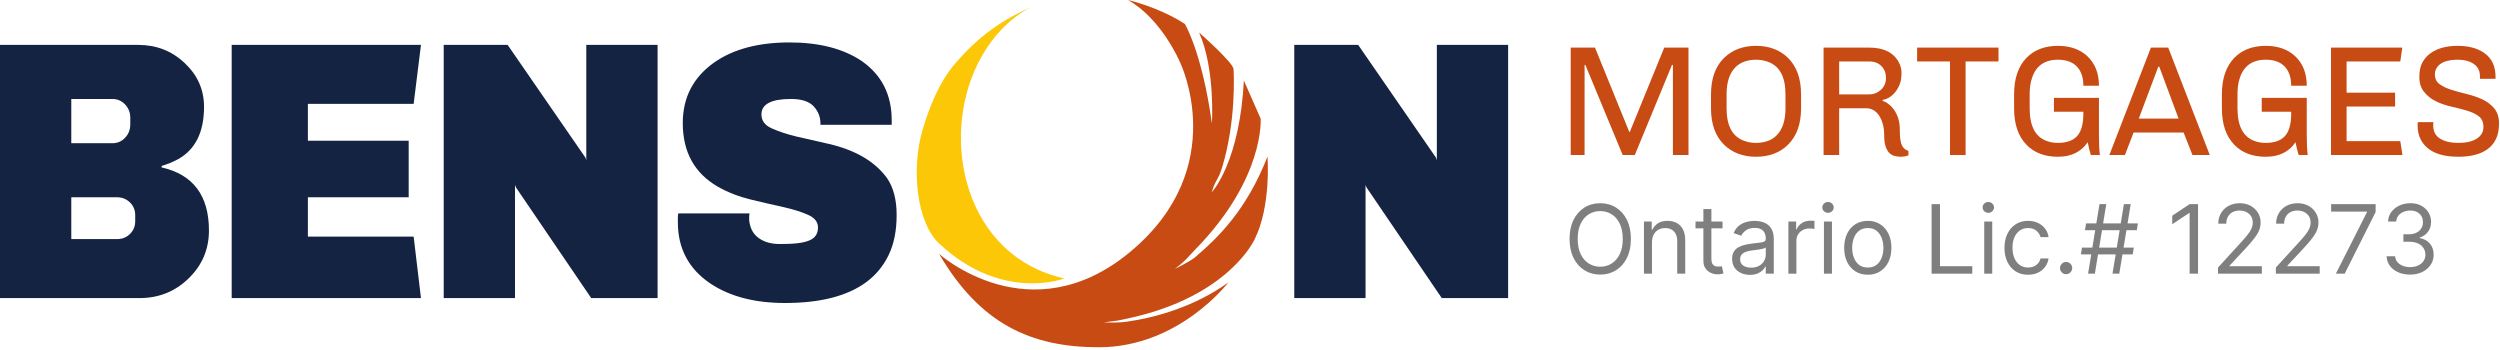
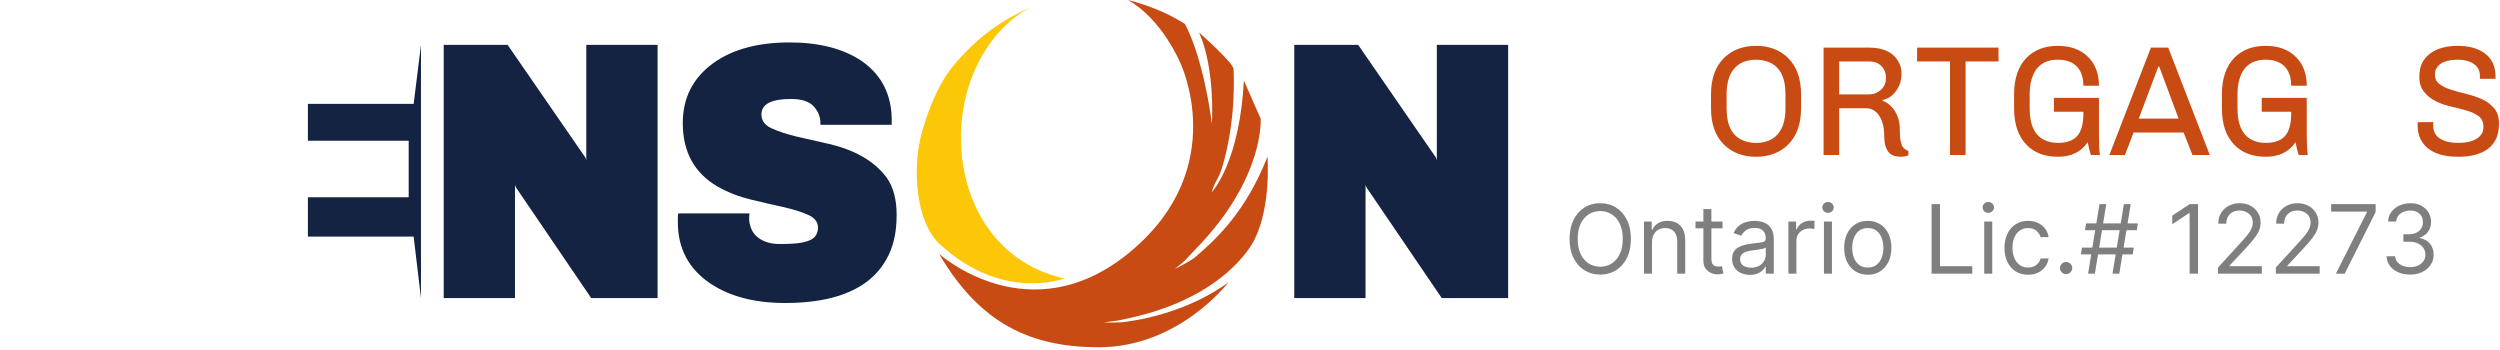
<svg xmlns="http://www.w3.org/2000/svg" width="314" height="44" viewBox="0 0 314 44" fill="none">
-   <path fill-rule="evenodd" clip-rule="evenodd" d="M8.954 12.431H14.119C14.749 12.431 15.277 12.662 15.713 13.119C16.148 13.582 16.364 14.144 16.364 14.805V15.614C16.364 16.281 16.148 16.84 15.713 17.299C15.277 17.763 14.749 17.988 14.119 17.988H8.954V12.431ZM8.954 24.78H14.715C15.345 24.78 15.882 24.997 16.321 25.426C16.759 25.855 16.982 26.383 16.982 27.004V27.806C16.982 28.433 16.759 28.958 16.321 29.387C15.882 29.817 15.345 30.03 14.715 30.03H8.954V24.78ZM20.301 20.844C21.011 20.631 21.69 20.353 22.335 20.011C24.527 18.803 25.627 16.608 25.627 13.425C25.627 11.263 24.811 9.426 23.184 7.91C21.585 6.394 19.634 5.638 17.33 5.638H0V37.44H17.528C19.939 37.44 21.999 36.615 23.697 34.96C25.395 33.308 26.244 31.308 26.244 28.955C26.244 24.568 24.262 21.925 20.301 21.026V20.844Z" fill="#152343" />
-   <path fill-rule="evenodd" clip-rule="evenodd" d="M52.874 37.44L51.954 29.721H38.671V24.78H51.33V17.679H38.671V13.048H51.954L52.874 5.638H29.1V37.44H52.874Z" fill="#152343" />
+   <path fill-rule="evenodd" clip-rule="evenodd" d="M52.874 37.44L51.954 29.721H38.671V24.78H51.33V17.679H38.671V13.048H51.954L52.874 5.638V37.44H52.874Z" fill="#152343" />
  <path fill-rule="evenodd" clip-rule="evenodd" d="M64.684 37.44V23.237L64.82 23.564L74.256 37.44H82.593V5.638H73.638V20.15L73.546 19.822L63.758 5.638H55.73V37.44H64.684Z" fill="#152343" />
  <path fill-rule="evenodd" clip-rule="evenodd" d="M102.198 13.357C102.763 13.974 103.046 14.684 103.046 15.484V15.673H112V15.114C112 11.897 110.741 9.411 108.225 7.663C105.921 6.11 102.898 5.329 99.153 5.329C95.257 5.329 92.11 6.169 89.718 7.836C87.075 9.701 85.756 12.236 85.756 15.457C85.756 19.084 87.217 21.746 90.15 23.444C91.416 24.157 92.781 24.695 94.247 25.049C95.714 25.408 97.078 25.722 98.344 26C99.607 26.281 100.654 26.609 101.487 26.979C102.318 27.353 102.738 27.878 102.738 28.557C102.738 29.242 102.479 29.736 101.957 30.045C101.648 30.233 101.203 30.381 100.62 30.486C100.036 30.595 99.135 30.647 97.909 30.647C96.683 30.647 95.698 30.311 94.966 29.628C94.658 29.319 94.435 28.968 94.299 28.569C94.161 28.168 94.093 27.797 94.093 27.455C94.093 27.146 94.108 26.933 94.142 26.806H85.188C85.154 26.991 85.139 27.18 85.139 27.362V27.918C85.139 31.212 86.501 33.778 89.23 35.615C91.681 37.245 94.803 38.057 98.603 38.057C103.013 38.057 106.394 37.193 108.759 35.467C109.984 34.575 110.929 33.435 111.605 32.046C112.282 30.657 112.618 28.977 112.618 27.001C112.618 25.062 112.204 23.502 111.383 22.329C109.855 20.264 107.428 18.847 104.103 18.075L100.03 17.148C98.777 16.84 97.736 16.494 96.897 16.108C96.056 15.722 95.636 15.148 95.636 14.376C95.636 13.082 96.871 12.431 99.341 12.431C100.678 12.431 101.63 12.74 102.198 13.357Z" fill="#152343" />
  <path fill-rule="evenodd" clip-rule="evenodd" d="M171.513 37.44V23.237L171.649 23.564L181.085 37.44H189.421V5.638H180.467V20.15L180.375 19.822L170.587 5.638H162.56V37.44H171.513Z" fill="#152343" />
-   <path fill-rule="evenodd" clip-rule="evenodd" d="M212.075 19.47V5.978H209.03L204.711 16.552H204.631L200.33 5.978H197.282V19.47H199.023V8.154H199.122L203.809 19.47H205.332L210 8.154H210.117V19.47H212.075Z" fill="#C84B14" />
  <path fill-rule="evenodd" clip-rule="evenodd" d="M226.212 11.838C226.212 9.865 225.663 8.34 224.56 7.259C223.526 6.259 222.189 5.758 220.559 5.758C218.922 5.758 217.589 6.259 216.554 7.259C215.452 8.34 214.902 9.865 214.902 11.838V13.614C214.902 15.583 215.452 17.111 216.554 18.189C217.589 19.189 218.922 19.689 220.559 19.689C222.189 19.689 223.526 19.189 224.56 18.189C225.663 17.111 226.212 15.583 226.212 13.614V11.838ZM224.255 13.616C224.255 15.092 223.903 16.2 223.202 16.939C222.884 17.284 222.495 17.541 222.041 17.704C221.581 17.864 221.087 17.948 220.559 17.948C220.015 17.948 219.516 17.862 219.065 17.689C217.595 17.167 216.86 15.805 216.86 13.616V11.835C216.86 10.359 217.209 9.253 217.913 8.509C218.231 8.167 218.614 7.914 219.065 7.75C219.516 7.586 220.015 7.5 220.559 7.5C221.087 7.5 221.584 7.589 222.05 7.759C223.517 8.287 224.255 9.642 224.255 11.835V13.616Z" fill="#C84B14" />
  <path fill-rule="evenodd" clip-rule="evenodd" d="M230.998 11.853V7.719H234.765C235.411 7.719 235.92 7.914 236.303 8.299C236.683 8.688 236.874 9.17 236.874 9.745V9.828C236.874 10.405 236.664 10.884 236.254 11.273C235.831 11.659 235.333 11.853 234.765 11.853H230.998ZM239.699 18.955C239.329 18.84 239.06 18.615 238.891 18.282C238.804 18.096 238.736 17.856 238.687 17.55C238.637 17.247 238.613 16.799 238.613 16.204C238.613 15.623 238.52 15.098 238.338 14.635C237.945 13.647 237.322 12.987 236.458 12.656V12.554C237.137 12.425 237.705 12.041 238.165 11.405C238.381 11.103 238.548 10.773 238.662 10.415C238.773 10.062 238.832 9.642 238.832 9.167C238.832 8.704 238.718 8.262 238.498 7.84C237.844 6.598 236.596 5.978 234.759 5.978H229.041V19.47H230.998V13.595H234.383C234.963 13.595 235.454 13.832 235.859 14.305C236.09 14.586 236.281 14.953 236.43 15.407C236.581 15.864 236.655 16.395 236.655 17C236.655 17.605 236.717 18.075 236.837 18.405C237.056 19.05 237.408 19.439 237.902 19.569C238.189 19.649 238.467 19.689 238.739 19.689C239.066 19.689 239.387 19.628 239.699 19.514V18.955Z" fill="#C84B14" />
  <path fill-rule="evenodd" clip-rule="evenodd" d="M251.012 7.719V5.978H240.789V7.719H244.92V19.47H246.878V7.719H251.012Z" fill="#C84B14" />
  <path fill-rule="evenodd" clip-rule="evenodd" d="M263.628 12.289H257.972V14.03H261.67V14.293C261.67 15.577 261.408 16.509 260.892 17.084C260.371 17.661 259.562 17.948 258.462 17.948C257.935 17.948 257.456 17.862 257.02 17.689C255.625 17.167 254.927 15.805 254.927 13.616V11.835C254.927 11.072 255.017 10.412 255.199 9.856C255.69 8.287 256.783 7.5 258.481 7.5C259.447 7.5 260.198 7.75 260.741 8.247C261.362 8.824 261.67 9.664 261.67 10.767H263.628C263.628 9.17 263.119 7.917 262.103 6.996C261.176 6.175 259.972 5.758 258.484 5.758C256.826 5.758 255.511 6.259 254.532 7.259C253.488 8.34 252.97 9.865 252.97 11.838V13.614C252.97 15.598 253.488 17.124 254.532 18.189C255.498 19.189 256.814 19.689 258.484 19.689C260.136 19.689 261.383 19.084 262.22 17.864C262.322 18.454 262.454 18.989 262.612 19.47H263.748C263.665 18.878 263.628 18.028 263.628 16.932V12.289Z" fill="#C84B14" />
  <path fill-rule="evenodd" clip-rule="evenodd" d="M271.202 8.371L273.634 14.9H268.629L271.084 8.371H271.202ZM275.373 19.47H277.549L272.329 5.978H270.155L264.934 19.47H266.891L267.981 16.642H274.261L275.373 19.47Z" fill="#C84B14" />
  <path fill-rule="evenodd" clip-rule="evenodd" d="M289.729 12.289H284.073V14.03H287.772V14.293C287.772 15.577 287.509 16.509 286.994 17.084C286.475 17.661 285.666 17.948 284.564 17.948C284.036 17.948 283.557 17.862 283.122 17.689C281.727 17.167 281.029 15.805 281.029 13.616V11.835C281.029 11.072 281.118 10.412 281.3 9.856C281.791 8.287 282.884 7.5 284.582 7.5C285.549 7.5 286.299 7.75 286.846 8.247C287.463 8.824 287.772 9.664 287.772 10.767H289.729C289.729 9.17 289.22 7.917 288.204 6.996C287.278 6.175 286.073 5.758 284.588 5.758C282.928 5.758 281.612 6.259 280.634 7.259C279.59 8.34 279.071 9.865 279.071 11.838V13.614C279.071 15.598 279.59 17.124 280.634 18.189C281.6 19.189 282.915 19.689 284.588 19.689C286.24 19.689 287.488 19.084 288.321 17.864C288.424 18.454 288.556 18.989 288.714 19.47H289.85C289.766 18.878 289.729 18.028 289.729 16.932V12.289Z" fill="#C84B14" />
-   <path fill-rule="evenodd" clip-rule="evenodd" d="M301.75 19.47L301.475 17.729H294.732V13.379H300.823V11.637H294.732V7.719H301.475L301.731 5.978H292.774V19.47H301.75Z" fill="#C84B14" />
  <path fill-rule="evenodd" clip-rule="evenodd" d="M303.673 15.336L303.651 15.725C303.651 16.445 303.787 17.056 304.062 17.559C304.831 18.982 306.397 19.689 308.765 19.689C310.318 19.689 311.531 19.38 312.408 18.754C312.862 18.43 313.223 18.006 313.486 17.479C313.742 16.954 313.875 16.296 313.875 15.499C313.875 14.725 313.677 14.098 313.285 13.622C312.889 13.147 312.392 12.767 311.793 12.489C311.198 12.211 310.546 11.989 309.851 11.819C309.15 11.65 308.505 11.473 307.906 11.282C307.307 11.097 306.813 10.862 306.418 10.575C306.023 10.294 305.825 9.88 305.825 9.34C305.825 9.019 305.902 8.741 306.057 8.509C306.483 7.836 307.372 7.5 308.734 7.5C309.53 7.5 310.191 7.679 310.707 8.031C311.225 8.386 311.482 8.902 311.482 9.581V9.896H313.439V9.649C313.439 8.327 312.973 7.333 312.046 6.672C311.198 6.067 310.08 5.758 308.697 5.758C307.267 5.758 306.128 6.071 305.279 6.682C304.846 6.99 304.504 7.379 304.25 7.849C303.995 8.318 303.868 8.923 303.868 9.671C303.868 10.418 304.065 11.041 304.46 11.538C304.856 12.036 305.35 12.428 305.949 12.721C306.548 13.014 307.193 13.236 307.894 13.391C308.588 13.548 309.24 13.715 309.836 13.894C310.435 14.073 310.932 14.308 311.327 14.598C311.719 14.892 311.917 15.342 311.917 15.96C311.917 16.577 311.636 17.065 311.074 17.417C310.512 17.772 309.75 17.948 308.783 17.948C307.814 17.948 307.045 17.772 306.471 17.411C305.893 17.052 305.609 16.497 305.609 15.741L305.631 15.336H303.673Z" fill="#C84B14" />
  <path fill-rule="evenodd" clip-rule="evenodd" d="M129.986 0.698C129.986 0.698 125.716 2.189 122.826 7.972C117.997 17.633 121.257 32.244 133.691 34.97C133.691 34.97 125.889 38.005 117.957 30.592C115.085 27.893 114.477 21.2 115.832 16.457C116.858 12.869 118.281 10.007 119.689 8.318C122.795 4.588 125.892 2.415 129.986 0.698Z" fill="#FBC707" />
  <path fill-rule="evenodd" clip-rule="evenodd" d="M117.944 31.882C117.944 31.882 129.375 42.16 142.027 31.573C154.68 20.986 148.203 7.799 148.203 7.799C148.203 7.799 145.902 2.349 141.663 -0C141.663 -0 145.541 0.87 148.823 3.013C148.823 3.013 150.988 6.607 152.216 15.518C152.216 15.518 152.654 8.666 150.604 4.082C150.604 4.082 154.868 7.842 154.93 8.664C154.973 9.294 155.267 15.076 153.541 20.89C153.016 22.666 152.753 22.369 152.182 24.147C152.182 24.147 153.016 23.335 154.01 21.02C155.106 18.457 155.992 14.805 156.23 10.115L158.339 14.9C158.339 14.9 158.882 22.394 150.126 31.338C148.863 32.629 149.227 32.462 147.551 33.793C147.551 33.793 149.539 32.787 150.052 32.351C152.948 29.89 156.536 26.454 159.197 19.674C159.197 19.674 159.679 25.861 157.585 30.048C157.585 30.048 154.39 37.251 141.712 39.986C139.946 40.366 140.73 40.209 138.622 40.493C138.622 40.493 140.329 40.574 141.468 40.413C145.161 39.897 150.052 38.517 154.273 35.479C154.273 35.479 148.094 43.615 138.014 43.615C129.43 43.615 123.073 40.635 117.944 31.882Z" fill="#C84B14" />
  <path d="M204.841 30.006C204.841 30.926 204.675 31.721 204.343 32.392C204.01 33.062 203.554 33.579 202.975 33.943C202.395 34.307 201.733 34.489 200.989 34.489C200.245 34.489 199.583 34.307 199.003 33.943C198.424 33.579 197.968 33.062 197.635 32.392C197.303 31.721 197.137 30.926 197.137 30.006C197.137 29.085 197.303 28.29 197.635 27.619C197.968 26.949 198.424 26.432 199.003 26.068C199.583 25.704 200.245 25.523 200.989 25.523C201.733 25.523 202.395 25.704 202.975 26.068C203.554 26.432 204.01 26.949 204.343 27.619C204.675 28.29 204.841 29.085 204.841 30.006ZM203.819 30.006C203.819 29.25 203.692 28.612 203.439 28.092C203.189 27.572 202.85 27.179 202.421 26.912C201.995 26.645 201.517 26.511 200.989 26.511C200.461 26.511 199.982 26.645 199.553 26.912C199.127 27.179 198.787 27.572 198.535 28.092C198.285 28.612 198.16 29.25 198.16 30.006C198.16 30.761 198.285 31.399 198.535 31.919C198.787 32.439 199.127 32.832 199.553 33.099C199.982 33.366 200.461 33.5 200.989 33.5C201.517 33.5 201.995 33.366 202.421 33.099C202.85 32.832 203.189 32.439 203.439 31.919C203.692 31.399 203.819 30.761 203.819 30.006ZM207.488 30.432V34.369H206.482V27.824H207.454V28.846H207.539C207.692 28.514 207.925 28.247 208.238 28.045C208.55 27.841 208.954 27.738 209.448 27.738C209.891 27.738 210.279 27.829 210.611 28.011C210.944 28.19 211.202 28.463 211.387 28.829C211.571 29.193 211.664 29.653 211.664 30.21V34.369H210.658V30.278C210.658 29.764 210.525 29.363 210.258 29.076C209.991 28.787 209.624 28.642 209.158 28.642C208.837 28.642 208.55 28.712 208.297 28.851C208.047 28.99 207.85 29.193 207.705 29.46C207.56 29.727 207.488 30.051 207.488 30.432ZM216.348 27.824V28.676H212.956V27.824H216.348ZM213.945 26.256H214.95V32.494C214.95 32.778 214.992 32.991 215.074 33.133C215.159 33.273 215.267 33.366 215.398 33.415C215.531 33.46 215.672 33.483 215.82 33.483C215.93 33.483 216.021 33.477 216.092 33.466C216.163 33.452 216.22 33.44 216.263 33.432L216.467 34.335C216.399 34.361 216.304 34.386 216.182 34.412C216.06 34.44 215.905 34.454 215.717 34.454C215.433 34.454 215.155 34.393 214.882 34.271C214.612 34.149 214.388 33.963 214.209 33.713C214.033 33.463 213.945 33.148 213.945 32.767V26.256ZM219.787 34.523C219.372 34.523 218.996 34.444 218.658 34.288C218.32 34.129 218.051 33.9 217.852 33.602C217.653 33.301 217.554 32.937 217.554 32.511C217.554 32.136 217.628 31.832 217.776 31.599C217.923 31.363 218.121 31.179 218.368 31.045C218.615 30.912 218.888 30.812 219.186 30.747C219.487 30.679 219.79 30.625 220.094 30.585C220.492 30.534 220.814 30.496 221.061 30.47C221.311 30.442 221.493 30.395 221.607 30.329C221.723 30.264 221.781 30.15 221.781 29.988V29.954C221.781 29.534 221.666 29.207 221.436 28.974C221.209 28.741 220.864 28.625 220.401 28.625C219.921 28.625 219.544 28.73 219.271 28.94C218.999 29.15 218.807 29.375 218.696 29.613L217.742 29.273C217.912 28.875 218.139 28.565 218.423 28.344C218.71 28.119 219.023 27.963 219.361 27.875C219.702 27.784 220.037 27.738 220.367 27.738C220.577 27.738 220.818 27.764 221.091 27.815C221.367 27.863 221.632 27.964 221.888 28.118C222.146 28.271 222.361 28.503 222.531 28.812C222.702 29.122 222.787 29.537 222.787 30.057V34.369H221.781V33.483H221.73C221.662 33.625 221.548 33.777 221.389 33.939C221.23 34.101 221.019 34.239 220.754 34.352C220.49 34.466 220.168 34.523 219.787 34.523ZM219.94 33.619C220.338 33.619 220.673 33.541 220.946 33.385C221.222 33.228 221.429 33.027 221.568 32.78C221.71 32.532 221.781 32.273 221.781 32V31.079C221.739 31.131 221.645 31.177 221.5 31.22C221.358 31.26 221.193 31.295 221.006 31.326C220.821 31.355 220.641 31.381 220.465 31.403C220.291 31.423 220.151 31.44 220.043 31.454C219.781 31.488 219.537 31.544 219.31 31.621C219.085 31.694 218.903 31.807 218.764 31.957C218.628 32.105 218.56 32.307 218.56 32.562C218.56 32.912 218.689 33.176 218.948 33.355C219.209 33.531 219.54 33.619 219.94 33.619ZM224.623 34.369V27.824H225.594V28.812H225.662C225.782 28.488 225.998 28.226 226.31 28.024C226.623 27.822 226.975 27.721 227.367 27.721C227.441 27.721 227.533 27.723 227.644 27.726C227.755 27.729 227.839 27.733 227.895 27.738V28.761C227.861 28.753 227.783 28.74 227.661 28.723C227.542 28.703 227.415 28.693 227.282 28.693C226.964 28.693 226.679 28.76 226.429 28.893C226.182 29.024 225.986 29.206 225.841 29.439C225.699 29.669 225.628 29.932 225.628 30.227V34.369H224.623ZM229.087 34.369V27.824H230.093V34.369H229.087ZM229.599 26.733C229.403 26.733 229.234 26.666 229.092 26.532C228.953 26.399 228.883 26.238 228.883 26.051C228.883 25.863 228.953 25.703 229.092 25.569C229.234 25.436 229.403 25.369 229.599 25.369C229.795 25.369 229.962 25.436 230.102 25.569C230.244 25.703 230.315 25.863 230.315 26.051C230.315 26.238 230.244 26.399 230.102 26.532C229.962 26.666 229.795 26.733 229.599 26.733ZM234.594 34.505C234.003 34.505 233.485 34.365 233.039 34.084C232.596 33.802 232.249 33.409 231.999 32.903C231.752 32.398 231.628 31.807 231.628 31.131C231.628 30.449 231.752 29.854 231.999 29.345C232.249 28.837 232.596 28.442 233.039 28.16C233.485 27.879 234.003 27.738 234.594 27.738C235.185 27.738 235.702 27.879 236.145 28.16C236.591 28.442 236.938 28.837 237.185 29.345C237.435 29.854 237.56 30.449 237.56 31.131C237.56 31.807 237.435 32.398 237.185 32.903C236.938 33.409 236.591 33.802 236.145 34.084C235.702 34.365 235.185 34.505 234.594 34.505ZM234.594 33.602C235.043 33.602 235.412 33.487 235.702 33.257C235.992 33.027 236.206 32.724 236.346 32.349C236.485 31.974 236.554 31.568 236.554 31.131C236.554 30.693 236.485 30.285 236.346 29.907C236.206 29.53 235.992 29.224 235.702 28.991C235.412 28.758 235.043 28.642 234.594 28.642C234.145 28.642 233.776 28.758 233.486 28.991C233.196 29.224 232.982 29.53 232.843 29.907C232.704 30.285 232.634 30.693 232.634 31.131C232.634 31.568 232.704 31.974 232.843 32.349C232.982 32.724 233.196 33.027 233.486 33.257C233.776 33.487 234.145 33.602 234.594 33.602ZM242.607 34.369V25.642H243.663V33.432H247.72V34.369H242.607ZM249.22 34.369V27.824H250.226V34.369H249.22ZM249.732 26.733C249.536 26.733 249.367 26.666 249.225 26.532C249.085 26.399 249.016 26.238 249.016 26.051C249.016 25.863 249.085 25.703 249.225 25.569C249.367 25.436 249.536 25.369 249.732 25.369C249.928 25.369 250.095 25.436 250.234 25.569C250.377 25.703 250.448 25.863 250.448 26.051C250.448 26.238 250.377 26.399 250.234 26.532C250.095 26.666 249.928 26.733 249.732 26.733ZM254.727 34.505C254.113 34.505 253.585 34.361 253.142 34.071C252.699 33.781 252.358 33.382 252.119 32.873C251.88 32.365 251.761 31.784 251.761 31.131C251.761 30.466 251.883 29.879 252.128 29.371C252.375 28.859 252.718 28.46 253.159 28.173C253.602 27.883 254.119 27.738 254.71 27.738C255.17 27.738 255.585 27.824 255.954 27.994C256.324 28.165 256.626 28.403 256.862 28.71C257.098 29.017 257.244 29.375 257.301 29.784H256.295C256.218 29.486 256.048 29.221 255.784 28.991C255.522 28.758 255.17 28.642 254.727 28.642C254.335 28.642 253.991 28.744 253.696 28.949C253.403 29.15 253.174 29.436 253.01 29.805C252.848 30.172 252.767 30.602 252.767 31.096C252.767 31.602 252.846 32.042 253.005 32.417C253.167 32.792 253.395 33.084 253.687 33.291C253.983 33.498 254.329 33.602 254.727 33.602C254.988 33.602 255.226 33.557 255.439 33.466C255.652 33.375 255.832 33.244 255.98 33.074C256.128 32.903 256.233 32.699 256.295 32.46H257.301C257.244 32.846 257.103 33.194 256.879 33.504C256.657 33.811 256.363 34.055 255.997 34.237C255.633 34.416 255.21 34.505 254.727 34.505ZM259.504 34.437C259.294 34.437 259.113 34.362 258.963 34.212C258.812 34.061 258.737 33.88 258.737 33.67C258.737 33.46 258.812 33.28 258.963 33.129C259.113 32.978 259.294 32.903 259.504 32.903C259.714 32.903 259.895 32.978 260.045 33.129C260.196 33.28 260.271 33.46 260.271 33.67C260.271 33.809 260.236 33.937 260.165 34.054C260.096 34.17 260.004 34.264 259.888 34.335C259.774 34.403 259.646 34.437 259.504 34.437ZM265.331 34.369L266.763 25.642H267.616L266.184 34.369H265.331ZM261.36 31.949L261.496 31.096H268.008L267.871 31.949H261.36ZM262.263 34.369L263.695 25.642H264.547L263.116 34.369H262.263ZM261.871 28.915L262.008 28.062H268.519L268.383 28.915H261.871ZM276.072 25.642V34.369H275.015V26.75H274.964L272.834 28.165V27.091L275.015 25.642H276.072ZM278.582 34.369V33.602L281.463 30.449C281.801 30.079 282.079 29.758 282.298 29.486C282.517 29.21 282.679 28.951 282.784 28.71C282.892 28.466 282.946 28.21 282.946 27.943C282.946 27.636 282.872 27.371 282.724 27.146C282.579 26.922 282.38 26.748 282.128 26.626C281.875 26.504 281.591 26.443 281.275 26.443C280.94 26.443 280.647 26.513 280.397 26.652C280.15 26.788 279.959 26.98 279.822 27.227C279.689 27.474 279.622 27.764 279.622 28.096H278.616C278.616 27.585 278.734 27.136 278.97 26.75C279.206 26.363 279.527 26.062 279.933 25.846C280.342 25.631 280.801 25.523 281.309 25.523C281.821 25.523 282.274 25.631 282.669 25.846C283.064 26.062 283.373 26.354 283.598 26.72C283.822 27.087 283.934 27.494 283.934 27.943C283.934 28.264 283.876 28.578 283.76 28.885C283.646 29.189 283.447 29.528 283.163 29.903C282.882 30.275 282.491 30.73 281.991 31.267L280.031 33.364V33.432H284.088V34.369H278.582ZM285.848 34.369V33.602L288.728 30.449C289.066 30.079 289.345 29.758 289.564 29.486C289.782 29.21 289.944 28.951 290.049 28.71C290.157 28.466 290.211 28.21 290.211 27.943C290.211 27.636 290.138 27.371 289.99 27.146C289.845 26.922 289.646 26.748 289.393 26.626C289.14 26.504 288.856 26.443 288.541 26.443C288.206 26.443 287.913 26.513 287.663 26.652C287.416 26.788 287.224 26.98 287.088 27.227C286.954 27.474 286.888 27.764 286.888 28.096H285.882C285.882 27.585 286 27.136 286.236 26.75C286.471 26.363 286.792 26.062 287.199 25.846C287.608 25.631 288.066 25.523 288.575 25.523C289.086 25.523 289.54 25.631 289.934 25.846C290.329 26.062 290.639 26.354 290.863 26.72C291.088 27.087 291.2 27.494 291.2 27.943C291.2 28.264 291.142 28.578 291.025 28.885C290.912 29.189 290.713 29.528 290.429 29.903C290.147 30.275 289.757 30.73 289.257 31.267L287.297 33.364V33.432H291.353V34.369H285.848ZM293.386 34.369L297.29 26.648V26.579H292.79V25.642H298.38V26.631L294.494 34.369H293.386ZM302.718 34.489C302.156 34.489 301.655 34.392 301.214 34.199C300.777 34.005 300.429 33.737 300.17 33.393C299.915 33.047 299.775 32.645 299.753 32.187H300.826C300.849 32.469 300.946 32.712 301.116 32.916C301.287 33.118 301.51 33.274 301.785 33.385C302.061 33.496 302.366 33.551 302.701 33.551C303.076 33.551 303.409 33.486 303.699 33.355C303.988 33.224 304.216 33.042 304.38 32.809C304.545 32.577 304.628 32.307 304.628 32C304.628 31.679 304.548 31.396 304.389 31.152C304.23 30.905 303.997 30.712 303.69 30.572C303.383 30.433 303.008 30.363 302.565 30.363H301.866V29.426H302.565C302.912 29.426 303.216 29.363 303.477 29.238C303.741 29.113 303.947 28.937 304.095 28.71C304.245 28.483 304.321 28.216 304.321 27.909C304.321 27.613 304.255 27.356 304.125 27.138C303.994 26.919 303.809 26.748 303.571 26.626C303.335 26.504 303.057 26.443 302.736 26.443C302.434 26.443 302.15 26.498 301.883 26.609C301.619 26.717 301.403 26.875 301.236 27.082C301.068 27.287 300.977 27.534 300.963 27.824H299.94C299.957 27.366 300.095 26.966 300.353 26.622C300.612 26.275 300.95 26.006 301.368 25.812C301.788 25.619 302.25 25.523 302.753 25.523C303.292 25.523 303.755 25.632 304.142 25.851C304.528 26.067 304.825 26.352 305.032 26.707C305.24 27.062 305.343 27.446 305.343 27.858C305.343 28.349 305.214 28.768 304.956 29.115C304.7 29.462 304.352 29.701 303.912 29.835V29.903C304.463 29.994 304.893 30.229 305.203 30.606C305.513 30.981 305.667 31.446 305.667 32C305.667 32.474 305.538 32.9 305.28 33.278C305.024 33.653 304.674 33.949 304.231 34.165C303.788 34.38 303.284 34.489 302.718 34.489Z" fill="#7F7F7F" />
</svg>